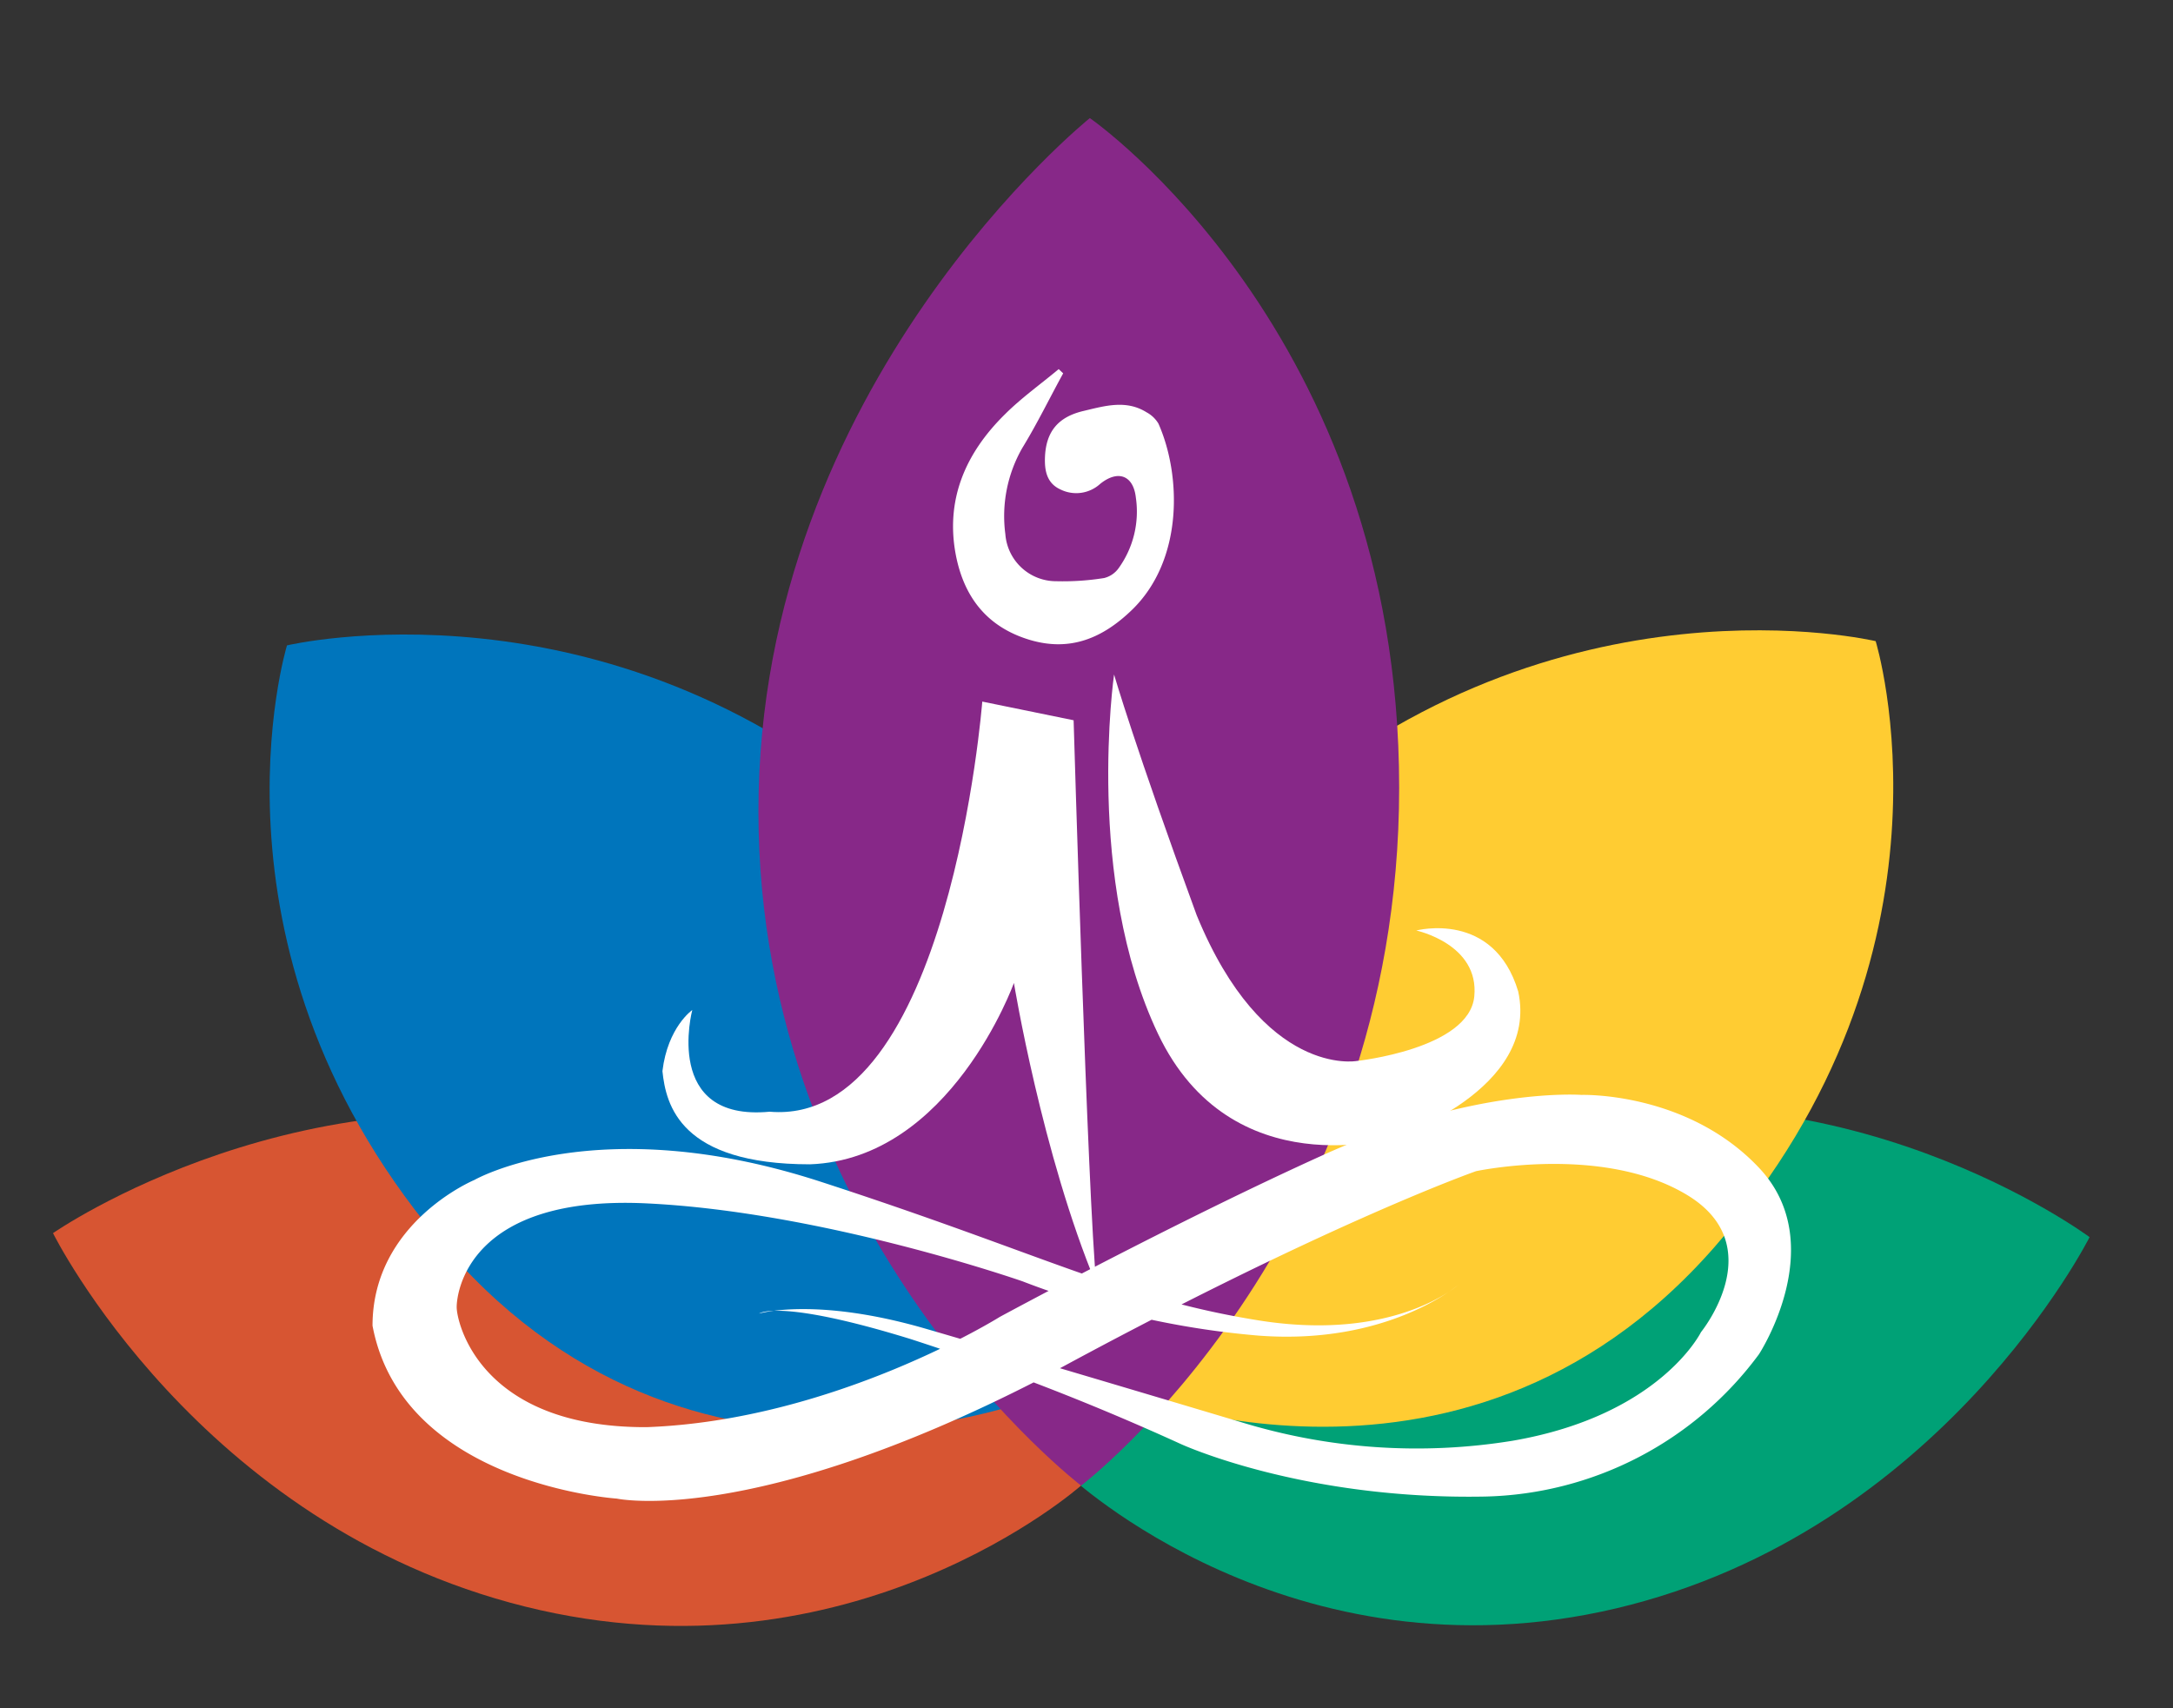
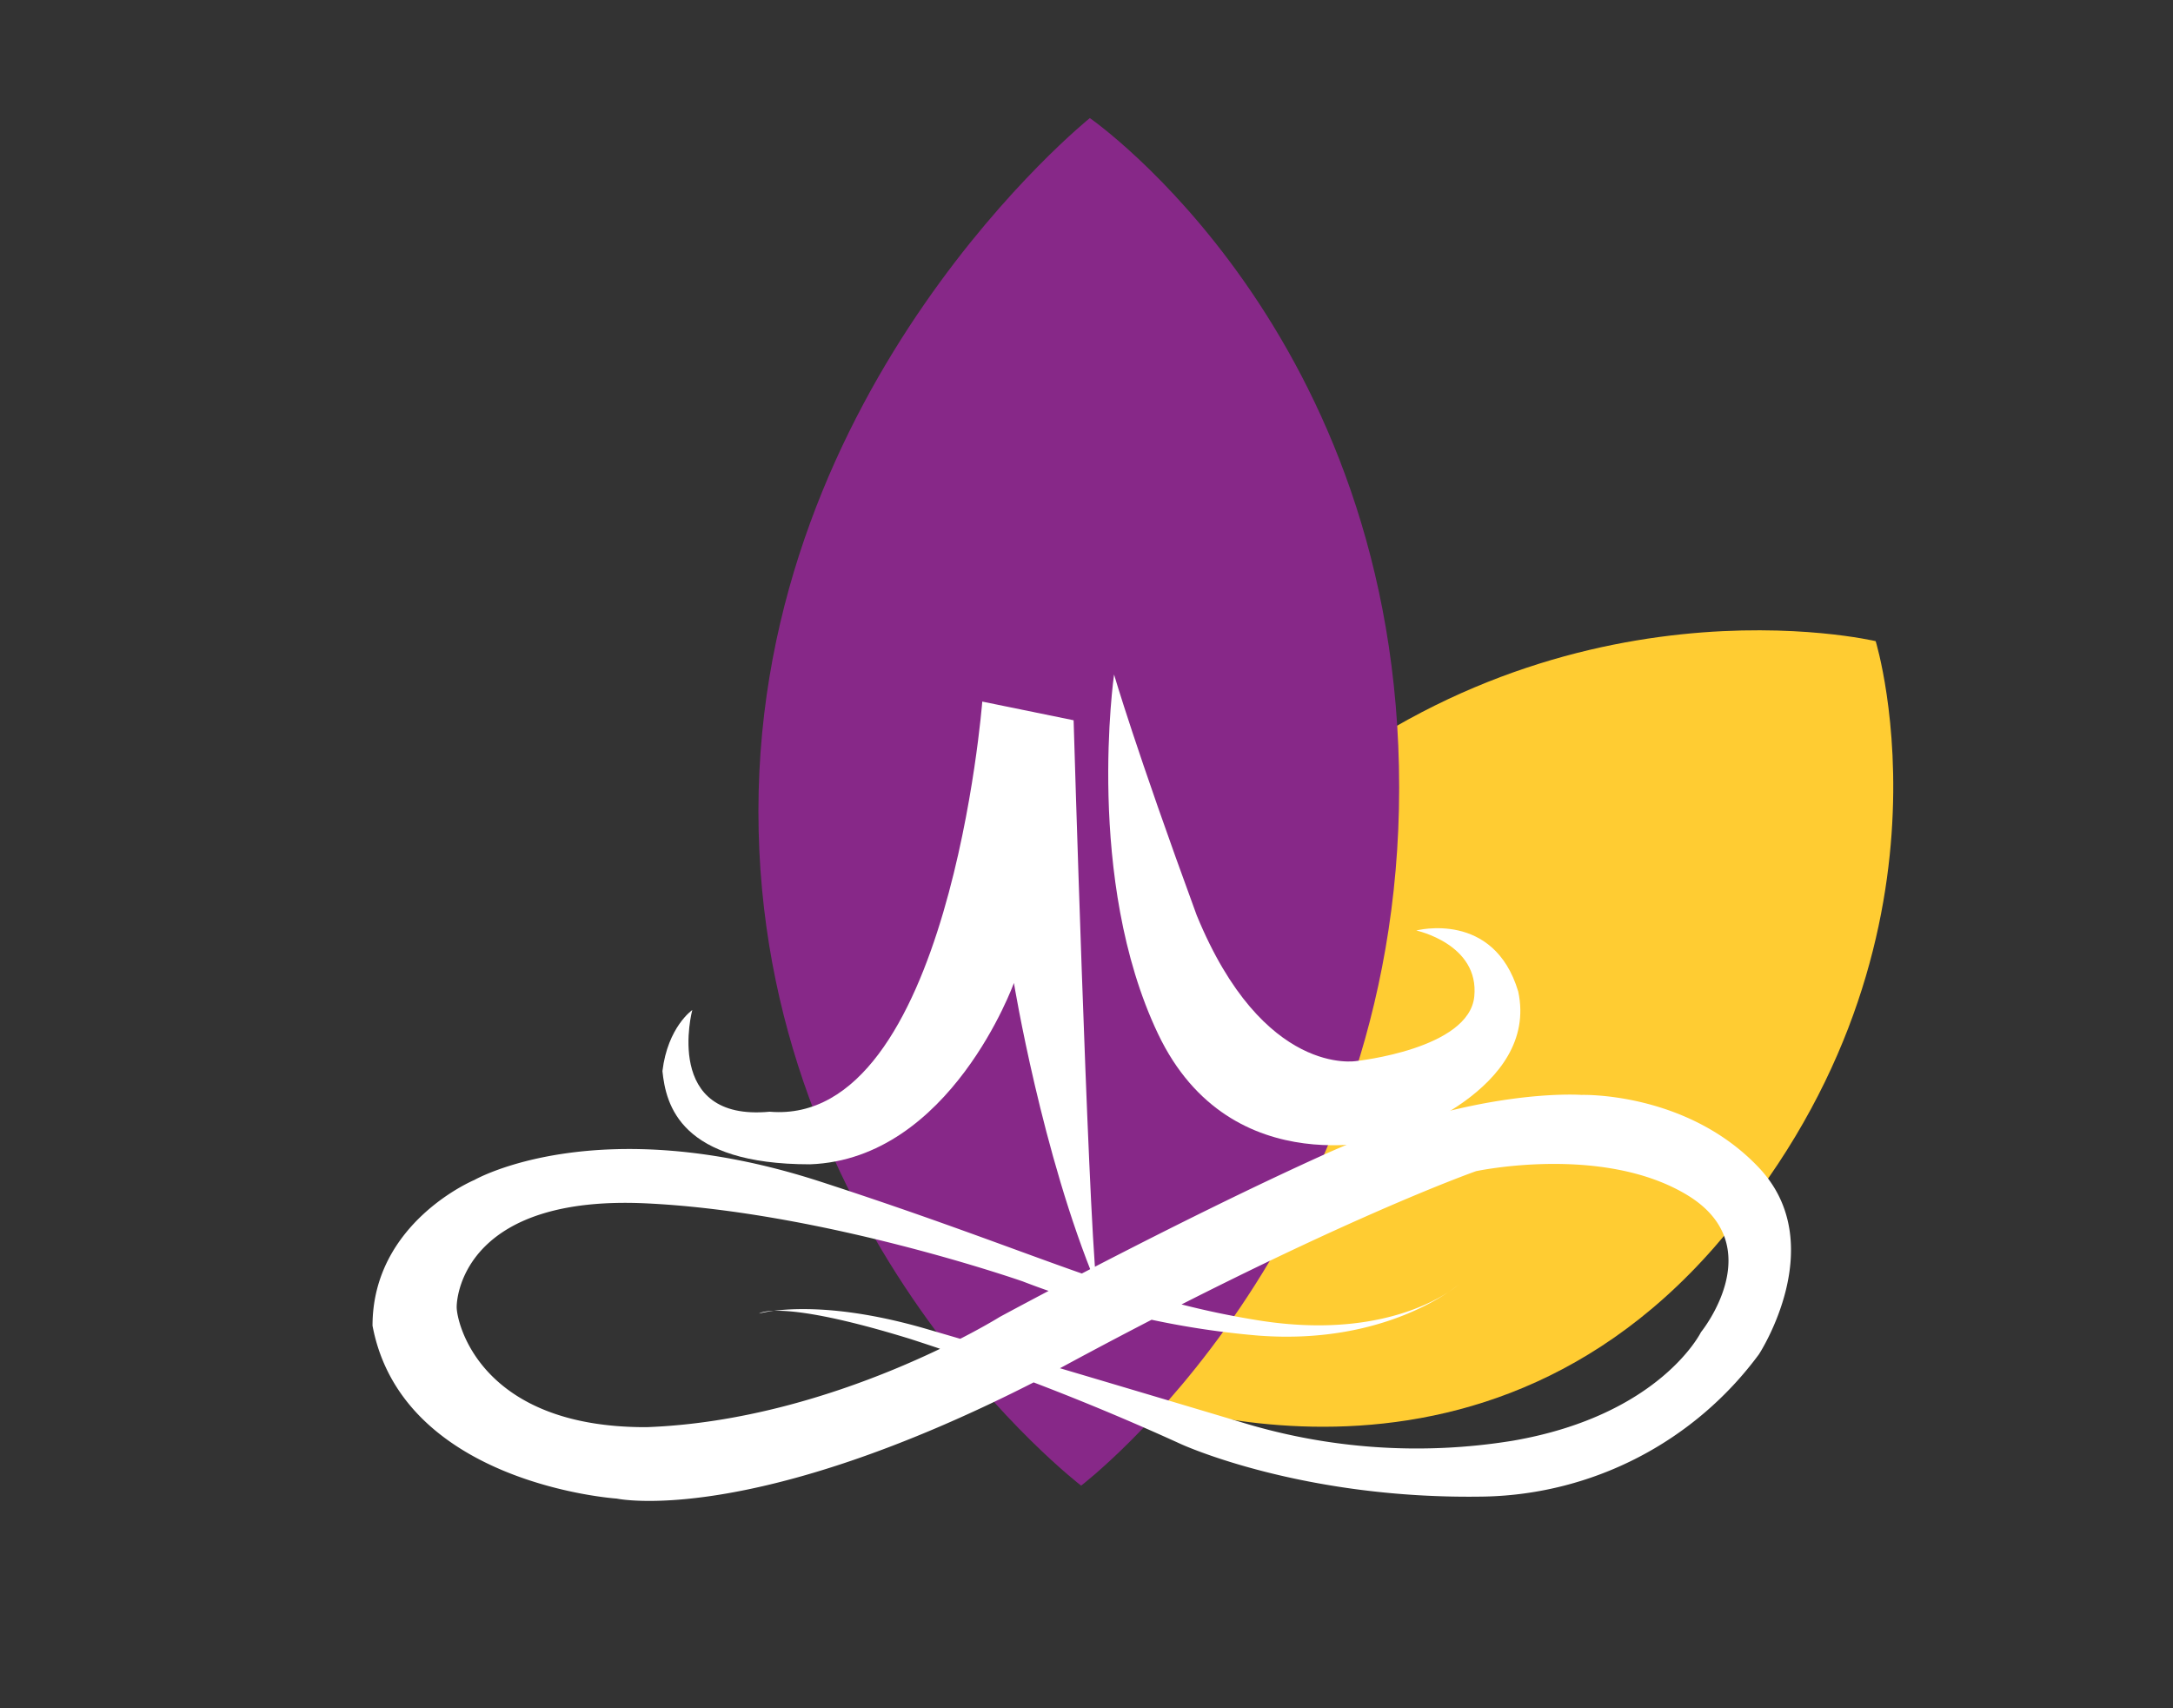
<svg xmlns="http://www.w3.org/2000/svg" id="Layer_1" data-name="Layer 1" viewBox="0 0 266.46 209.46">
  <rect x="0" y="0" width="266.46" height="209.46" fill="#333333" stroke="none" />
  <defs>
    <style>.cls-1{fill:#00a176;}.cls-2{fill:#d75532;}.cls-3{fill:#0075bc;}.cls-4{fill:#ffcc32;}.cls-5{fill:#872888;}.cls-6,.cls-7{fill:#fff;}.cls-7{fill-rule:evenodd;}</style>
  </defs>
  <title>bimi</title>
-   <path class="cls-1" d="M256.23,151.7s-18.13,36.09-58.05,45.52S131,180.86,131,180.86s18-34.07,56.33-43S256.23,151.7,256.23,151.7Z" />
-   <path class="cls-2" d="M6.5,151.21S24.22,187,64.39,197s68.15-14.82,68.15-14.82S114.9,148.37,76.33,138.9,6.5,151.21,6.5,151.21Z" />
-   <path class="cls-3" d="M129.83,170.42S86.52,189.5,55,153.4,35.19,79.14,35.19,79.14s39-9.29,73.79,21.14S129.83,170.42,129.83,170.42Z" />
  <path class="cls-4" d="M135.38,169.91s43.31,19.08,74.86-17S230,78.62,230,78.62s-39-9.28-73.78,21.15S135.38,169.91,135.38,169.91Z" />
  <path class="cls-5" d="M133.64,14.48S93,47.08,93,99.49s39.57,82.68,39.57,82.68,39-29.7,39-85.59S133.64,14.48,133.64,14.48Z" />
  <path class="cls-6" d="M131.65,88.32s1.73,58.82,2.8,69.21c-6.68-16-10.12-37-10.12-37s-7.76,21.61-25,22.24c-15.94,0-17.67-7.28-18.1-11.43.65-5.41,3.66-7.49,3.66-7.49s-3.66,13.72,9.49,12.47c22,1.87,26.07-50.29,26.07-50.29Z" />
  <path class="cls-6" d="M136.61,82.71S133,107.86,142,126.77s29.09,12.68,29.09,12.68,17.67-5.82,15.08-17.87c-3-10-12.5-7.48-12.5-7.48s7.76,1.66,7.11,8.1-14.43,7.9-14.43,7.9-11.42,2.08-19.61-17.88C139.2,91.65,136.61,82.71,136.61,82.71Z" />
  <path class="cls-6" d="M178.84,157.53s-7.75,7.07-24.56,4.37-26.29-8.11-53.66-17-42.45-.21-42.45-.21-12.49,5.19-12.49,17.87c3.66,19.47,29.95,21.2,29.95,21.2s16.38,3.57,51.71-14.55C162,150.26,181,143.61,181,143.61s15.51-3.33,25.86,2.91,1.72,16.83,1.72,16.83-5,10.19-23.06,13.31a73.38,73.38,0,0,1-33.39-2.29s-25-7.48-38.58-11.43-20.47-1.87-20.47-1.87,2.37-1.87,18.53,3.11a308.27,308.27,0,0,1,33.19,12.89s14.87,6.86,37.28,6.44a42.93,42.93,0,0,0,33.61-17.45s8.84-13.51,0-22.87-21.76-8.93-21.76-8.93-13.14-1-31.46,7.27-39.87,19.95-39.87,19.95S102.35,174.16,79.29,175C58.84,175.07,56,162.15,56,160.28s1.52-13.76,23.28-12.72,46.11,9.56,46.11,9.56a104.73,104.73,0,0,0,28.88,6.65C170.23,165,178.84,157.53,178.84,157.53Z" />
-   <path class="cls-7" d="M130.37,45.78c-1.65,3-3.18,6.16-5,9.13a16.8,16.8,0,0,0-2.09,10.59,6.24,6.24,0,0,0,6.25,5.77,32,32,0,0,0,5.86-.39,3.09,3.09,0,0,0,1.78-1.21A11.86,11.86,0,0,0,139.28,61c-.31-2.74-2.22-3.41-4.38-1.66A4.36,4.36,0,0,1,130,60c-1.68-.78-1.93-2.38-1.86-4,.14-3.08,1.61-4.88,4.73-5.61,2.58-.61,5.21-1.41,7.73.17a3.79,3.79,0,0,1,1.45,1.38c2.8,6.3,3.1,16.72-3.26,22.86-3.49,3.37-7.49,5.18-12.56,3.65-5.27-1.6-8-5.29-9-10.28-1.34-6.8,1.1-12.55,6-17.37,2-2,4.39-3.7,6.59-5.54Z" />
</svg>